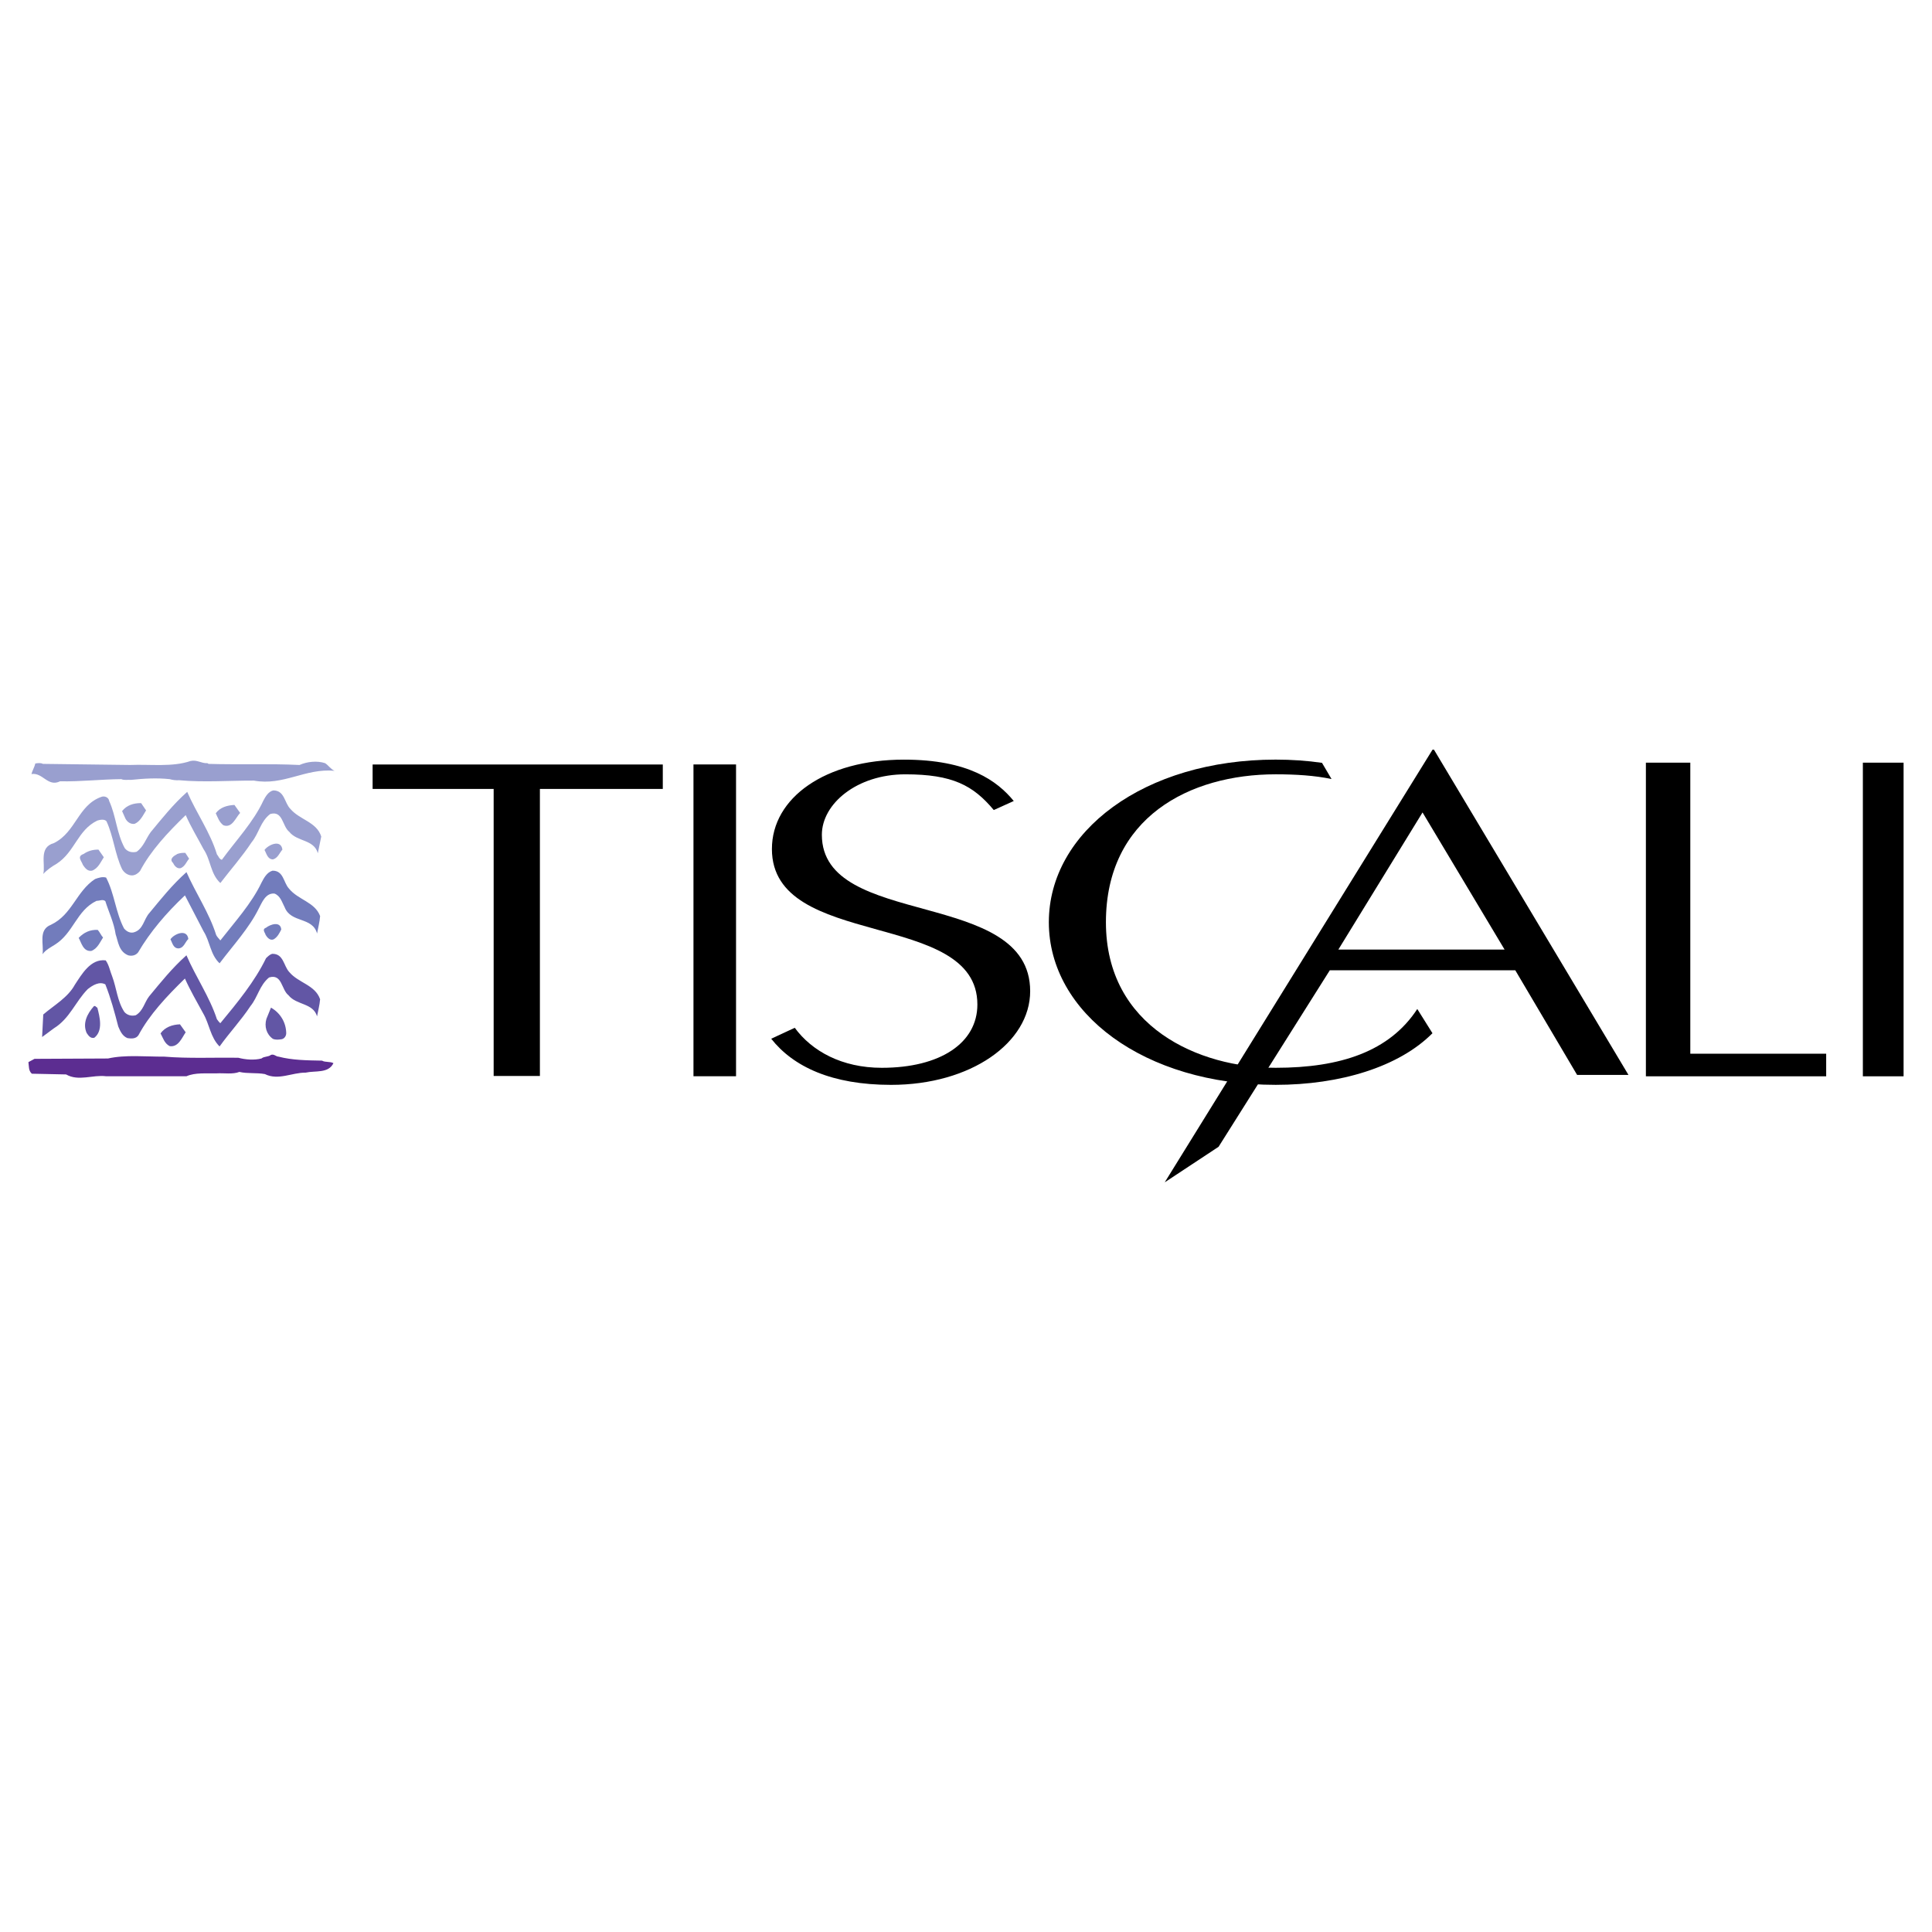
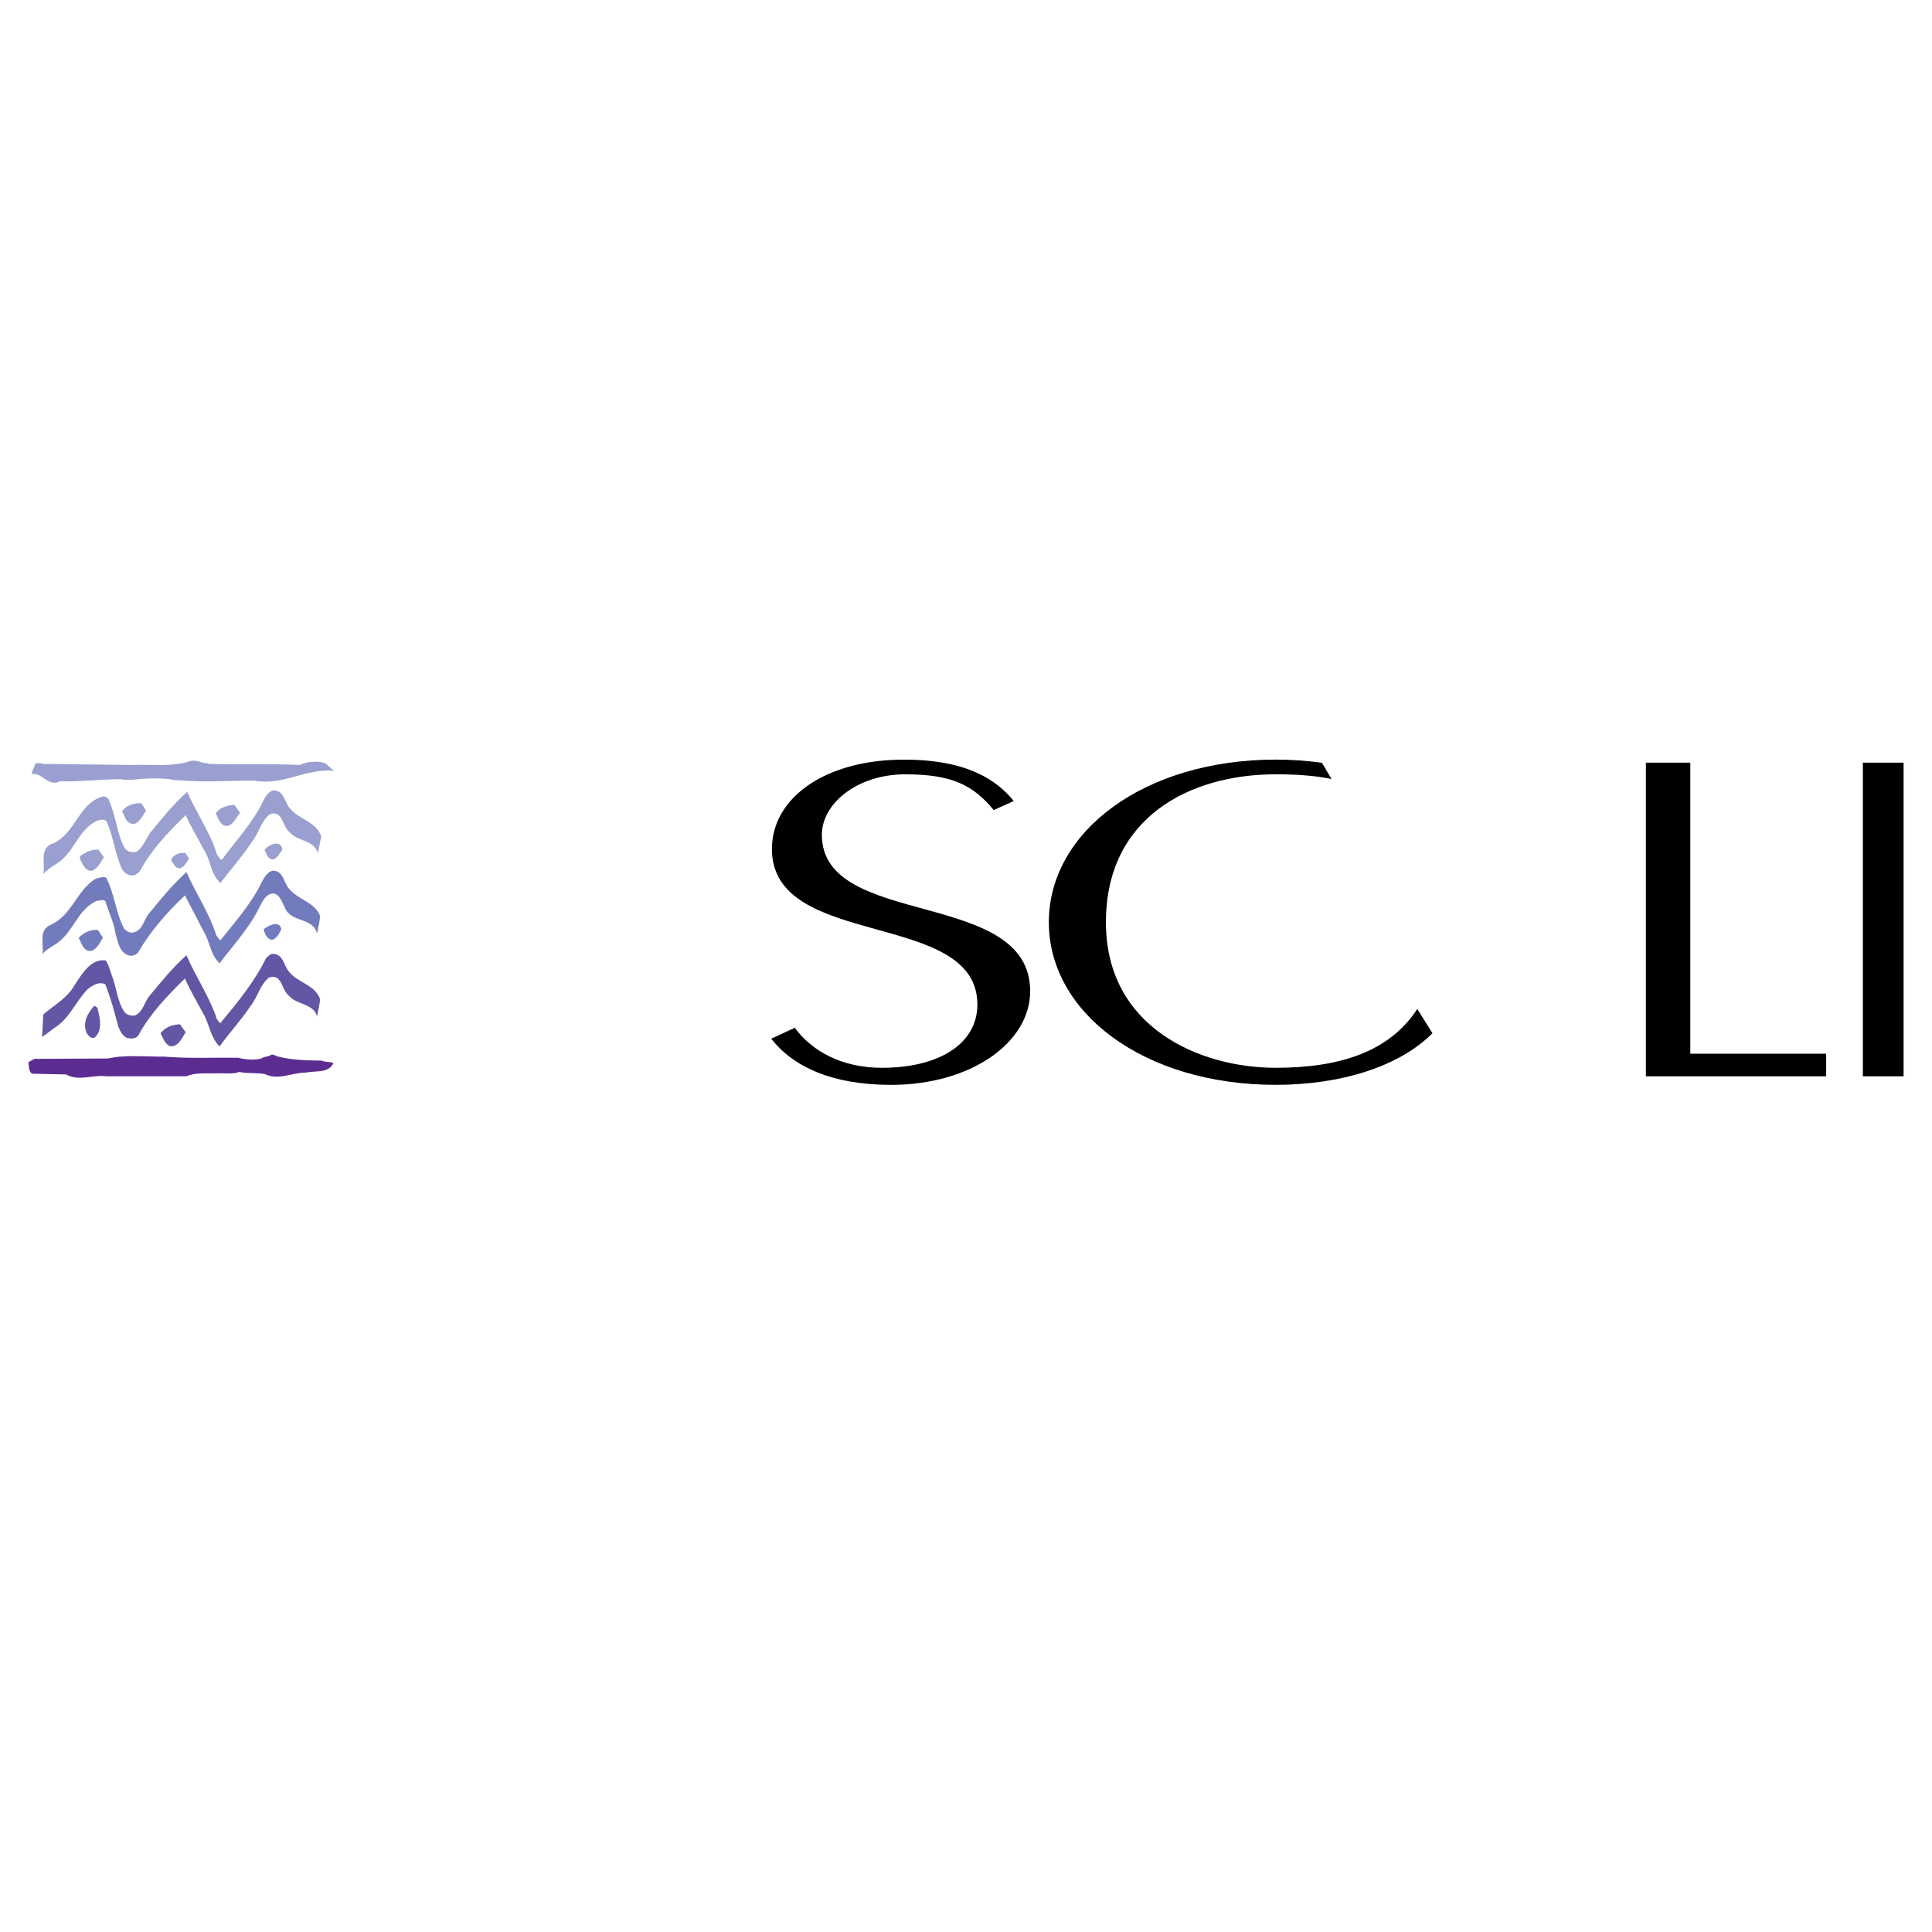
<svg xmlns="http://www.w3.org/2000/svg" version="1.0" id="Layer_1" x="0px" y="0px" width="192.756px" height="192.756px" viewBox="0 0 192.756 192.756" enable-background="new 0 0 192.756 192.756" xml:space="preserve">
  <g>
    <polygon fill-rule="evenodd" clip-rule="evenodd" fill="#FFFFFF" points="0,0 192.756,0 192.756,192.756 0,192.756 0,0  " />
-     <polygon fill-rule="evenodd" clip-rule="evenodd" points="69.188,107.377 73.435,107.377 73.435,76.269 69.188,76.269    69.188,107.377  " />
    <path fill-rule="evenodd" clip-rule="evenodd" d="M76.944,103.635c2.207,2.799,6.05,4.602,11.958,4.602   c7.971,0,13.878-4.223,13.878-9.346c0-10.341-20.783-6.167-20.783-15.606c0-3.083,3.487-6.031,8.328-6.031   c4.698,0,6.762,1.097,8.825,3.564l1.993-0.902c-1.638-1.992-4.484-4.127-10.961-4.127c-7.829,0-13.168,3.795-13.168,8.918   c0,10.104,20.499,5.978,20.499,15.512c0,3.844-3.701,6.316-9.537,6.316c-3.986,0-6.975-1.666-8.683-3.992L76.944,103.635   L76.944,103.635z" />
    <path fill-rule="evenodd" clip-rule="evenodd" d="M132.848,77.724c-1.686-0.353-3.556-0.471-5.571-0.471   c-8.611,0-16.939,4.323-16.939,14.759c0,10.483,9.324,14.522,16.939,14.522c6.488,0,11.37-1.646,14.126-5.867l1.514,2.418   c-3.355,3.373-9.23,5.15-15.64,5.15c-13.097,0-22.634-7.162-22.634-16.224c0-9.061,9.537-16.224,22.634-16.224   c1.606,0,3.152,0.107,4.619,0.322L132.848,77.724L132.848,77.724z" />
-     <path fill-rule="evenodd" clip-rule="evenodd" d="M116.205,117.961l26.719-43.166h0.143l19.405,32.449h-5.124l-6.167-10.438   h-18.507l-11.097,17.609L116.205,117.961L116.205,117.961z M141.927,81.057l-8.399,13.681h16.584L141.927,81.057L141.927,81.057z" />
    <polygon fill-rule="evenodd" clip-rule="evenodd" points="182.198,107.383 182.198,105.129 168.642,105.129 168.642,76.091    164.211,76.091 164.211,107.383 182.198,107.383  " />
    <polygon fill-rule="evenodd" clip-rule="evenodd" points="185.858,107.383 189.921,107.383 189.921,76.091 185.858,76.091    185.858,107.383  " />
-     <polygon fill-rule="evenodd" clip-rule="evenodd" points="49.252,107.35 53.866,107.35 53.866,78.712 66.127,78.712 66.127,76.274    37.176,76.274 37.176,78.712 49.252,78.712 49.252,107.35  " />
    <path fill-rule="evenodd" clip-rule="evenodd" fill="#999FCF" d="M20.692,76.14l0.114,0.073c3.001,0.09,6.098-0.036,9.08,0.109   c0.731-0.335,1.748-0.445,2.545-0.182c0.342,0.208,0.56,0.606,0.949,0.761c-2.943-0.272-5.09,1.522-8.053,0.979   c-2.385-0.009-5.016,0.19-7.447-0.037c-0.342,0.019-0.656-0.018-0.95-0.108c-1.301-0.136-2.555-0.063-3.837,0.072   c-0.332-0.027-0.703,0.063-0.988-0.072c-2.061,0.018-3.979,0.253-6.117,0.217c-1.215,0.598-1.719-0.906-2.85-0.725   c0.076-0.326,0.304-0.68,0.381-1.051c0.228-0.045,0.551-0.082,0.759,0.036l8.7,0.109c2.033-0.082,4.236,0.226,6.041-0.399   C19.675,75.778,20.083,76.177,20.692,76.14L20.692,76.14z" />
    <path fill-rule="evenodd" clip-rule="evenodd" fill="#999FCF" d="M28.974,80.707c0.922,1.087,2.622,1.296,3.077,2.754   c-0.113,0.553-0.228,1.115-0.341,1.667c-0.38-1.395-2.061-1.132-2.85-2.138c-0.712-0.562-0.617-2.138-1.899-1.776   c-0.978,0.734-1.121,1.93-1.861,2.827c-0.921,1.396-2.08,2.709-3.115,4.059c-0.997-0.915-0.95-2.31-1.672-3.371   c-0.598-1.132-1.272-2.238-1.785-3.406c-1.805,1.749-3.486,3.543-4.559,5.582c-0.209,0.244-0.456,0.408-0.76,0.435   c-0.437,0.018-0.817-0.264-1.025-0.616c-0.723-1.513-0.855-3.262-1.558-4.784c-0.209-0.245-0.655-0.154-0.912-0.072   c-1.976,0.943-2.232,3.125-4.065,4.312c-0.475,0.272-0.95,0.598-1.33,1.016c0.238-1.024-0.484-2.655,1.063-3.081   c2.194-1.096,2.403-3.778,4.711-4.603c0.341-0.145,0.76,0.054,0.797,0.398c0.693,1.504,0.75,3.253,1.558,4.711   c0.285,0.372,0.731,0.472,1.178,0.363c0.703-0.498,0.931-1.304,1.405-1.957c1.14-1.377,2.232-2.764,3.647-4.022   c0.912,2.111,2.299,4.031,2.964,6.233c0.161,0.181,0.218,0.471,0.494,0.544c1.425-1.957,3.163-3.778,4.142-5.908   c0.208-0.39,0.493-0.897,0.987-1.015C28.414,78.867,28.366,80.1,28.974,80.707L28.974,80.707z" />
    <path fill-rule="evenodd" clip-rule="evenodd" fill="#999FCF" d="M14.574,80.852c-0.303,0.48-0.569,1.097-1.139,1.341   c-0.408,0.063-0.741-0.19-0.912-0.507l-0.342-0.762c0.456-0.588,1.149-0.806,1.899-0.797L14.574,80.852L14.574,80.852z" />
    <path fill-rule="evenodd" clip-rule="evenodd" fill="#999FCF" d="M23.959,81.105c-0.456,0.48-0.798,1.549-1.672,1.232   c-0.427-0.326-0.56-0.779-0.76-1.196c0.418-0.589,1.14-0.797,1.862-0.833L23.959,81.105L23.959,81.105z" />
    <path fill-rule="evenodd" clip-rule="evenodd" fill="#999FCF" d="M28.176,84.765c-0.294,0.336-0.456,0.852-0.95,0.979   c-0.541-0.018-0.636-0.598-0.836-0.942C26.742,84.303,28.033,83.688,28.176,84.765L28.176,84.765z" />
    <path fill-rule="evenodd" clip-rule="evenodd" fill="#999FCF" d="M10.357,85.527c-0.313,0.479-0.561,1.114-1.178,1.341   c-0.446,0.09-0.703-0.282-0.912-0.58c-0.114-0.38-0.637-0.842,0.076-1.087c0.427-0.299,0.921-0.444,1.481-0.435L10.357,85.527   L10.357,85.527z" />
    <path fill-rule="evenodd" clip-rule="evenodd" fill="#999FCF" d="M18.868,85.672c-0.275,0.317-0.399,0.752-0.835,0.941   c-0.371,0.101-0.646-0.253-0.76-0.507c-0.437-0.408,0.076-0.716,0.418-0.906c0.247-0.091,0.513-0.126,0.797-0.108L18.868,85.672   L18.868,85.672z" />
    <path fill-rule="evenodd" clip-rule="evenodd" fill="#727CBC" d="M28.822,88.643c0.912,1.142,2.593,1.341,3.116,2.754   c-0.048,0.598-0.2,1.16-0.304,1.74c-0.456-1.686-2.603-1.024-3.229-2.61c-0.266-0.489-0.418-1.151-1.026-1.377   c-0.893-0.073-1.244,0.915-1.557,1.486c-0.96,1.957-2.555,3.669-3.914,5.473c-0.931-0.871-0.95-2.175-1.596-3.189l-1.861-3.587   c-1.88,1.767-3.476,3.65-4.673,5.689c-0.237,0.299-0.617,0.389-0.987,0.29c-0.931-0.372-0.998-1.342-1.254-2.102   c-0.171-1.168-0.684-2.202-1.026-3.298c-0.247-0.227-0.579-0.027-0.874-0.037c-2.014,0.96-2.29,3.216-4.179,4.385   c-0.418,0.272-0.902,0.499-1.215,0.942c0.161-0.942-0.465-2.428,0.835-2.936c2.127-1.005,2.526-3.334,4.407-4.566   c0.333-0.118,0.712-0.254,1.102-0.145c0.835,1.595,0.95,3.479,1.786,5.074c0.247,0.299,0.589,0.48,0.95,0.399   c0.988-0.254,1.007-1.323,1.596-1.957c1.149-1.387,2.251-2.781,3.686-4.059c0.93,2.111,2.271,4.068,2.963,6.27   c0.095,0.2,0.275,0.362,0.418,0.543c1.453-1.857,3.115-3.687,4.103-5.762c0.238-0.453,0.532-1.033,1.102-1.196   C28.299,86.858,28.28,88.055,28.822,88.643L28.822,88.643z" />
    <path fill-rule="evenodd" clip-rule="evenodd" fill="#727CBC" d="M28.062,92.739c-0.181,0.353-0.361,0.743-0.76,0.979   c-0.351,0.154-0.646-0.182-0.797-0.435c-0.047-0.226-0.408-0.562,0.038-0.725C26.932,92.241,27.986,91.859,28.062,92.739   L28.062,92.739z" />
    <path fill-rule="evenodd" clip-rule="evenodd" fill="#727CBC" d="M10.281,93.536c-0.313,0.48-0.56,1.115-1.177,1.341   c-0.808,0.072-0.978-0.815-1.254-1.305c0.514-0.543,1.14-0.833,1.9-0.797C9.968,93.01,10.063,93.3,10.281,93.536L10.281,93.536z" />
-     <path fill-rule="evenodd" clip-rule="evenodd" fill="#727CBC" d="M18.792,93.68c-0.333,0.317-0.437,0.907-0.988,0.943   c-0.532-0.009-0.608-0.571-0.798-0.906C17.32,93.21,18.649,92.603,18.792,93.68L18.792,93.68z" />
    <path fill-rule="evenodd" clip-rule="evenodd" fill="#6256A5" d="M28.859,96.979c0.913,1.097,2.584,1.277,3.078,2.718   c-0.048,0.588-0.2,1.131-0.304,1.703c-0.398-1.35-2.061-1.105-2.85-2.102c-0.722-0.562-0.627-2.176-1.938-1.775   c-0.959,0.787-1.121,1.955-1.862,2.863c-0.912,1.385-2.108,2.662-3.077,4.021c-0.921-0.914-1.006-2.229-1.634-3.299   c-0.626-1.15-1.291-2.291-1.823-3.479c-1.824,1.777-3.533,3.598-4.635,5.654c-0.247,0.371-0.712,0.354-1.102,0.289   c-0.513-0.209-0.731-0.725-0.913-1.158c-0.37-1.424-0.75-2.846-1.292-4.205c-0.598-0.318-1.263,0.09-1.748,0.471   c-1.245,1.26-1.786,2.926-3.381,3.914l-1.177,0.871l0.114-2.248c1.102-0.941,2.459-1.693,3.153-2.971   c0.675-1.016,1.568-2.619,3.078-2.429c0.342,0.48,0.428,1.07,0.646,1.595c0.437,1.168,0.513,2.482,1.216,3.551   c0.285,0.326,0.712,0.436,1.14,0.326c0.741-0.443,0.854-1.268,1.329-1.883c1.159-1.396,2.28-2.81,3.724-4.096   c0.93,2.157,2.308,4.139,3.04,6.377c0.114,0.137,0.19,0.281,0.342,0.398c1.7-2.055,3.438-4.168,4.559-6.486   c0.19-0.181,0.37-0.363,0.607-0.435C28.299,95.13,28.29,96.372,28.859,96.979L28.859,96.979z" />
    <path fill-rule="evenodd" clip-rule="evenodd" fill="#6256A5" d="M9.711,100.531c0.238,0.914,0.599,2.309-0.303,3.008   c-0.39,0.09-0.58-0.219-0.76-0.473c-0.437-0.979,0.066-1.947,0.722-2.68C9.531,100.312,9.588,100.504,9.711,100.531L9.711,100.531z   " />
-     <path fill-rule="evenodd" clip-rule="evenodd" fill="#6256A5" d="M28.556,103.066c0.009,0.271-0.171,0.562-0.456,0.617   c-0.313,0.045-0.58,0.082-0.874-0.037c-0.655-0.461-0.864-1.25-0.646-1.992l0.456-1.123   C27.986,101.074,28.537,102.025,28.556,103.066L28.556,103.066z" />
    <path fill-rule="evenodd" clip-rule="evenodd" fill="#6256A5" d="M18.526,102.994c-0.361,0.508-0.722,1.514-1.596,1.379   c-0.532-0.273-0.665-0.826-0.912-1.27c0.437-0.625,1.178-0.879,1.938-0.906L18.526,102.994L18.526,102.994z" />
    <path fill-rule="evenodd" clip-rule="evenodd" fill="#5C2D91" d="M27.796,105.422c1.349,0.355,2.84,0.371,4.331,0.398   c0.333,0.191,0.807,0.064,1.14,0.254c-0.504,1.043-1.805,0.727-2.773,0.943c-1.377-0.01-2.736,0.807-4.065,0.145   c-0.816-0.154-1.748-0.027-2.546-0.217c-0.664,0.262-1.519,0.1-2.279,0.145c-1.036,0.027-2.128-0.1-3.001,0.289h-8.017   c-1.33-0.172-2.754,0.535-3.989-0.182l-3.419-0.072c-0.342-0.297-0.285-0.752-0.342-1.158l0.608-0.326l7.332-0.035   c1.729-0.391,3.771-0.174,5.624-0.184c2.384,0.199,5.005,0.074,7.37,0.109c0.703,0.191,1.596,0.262,2.318,0.074   c0.266-0.229,0.684-0.137,0.95-0.363C27.359,105.143,27.521,105.414,27.796,105.422L27.796,105.422z" />
  </g>
</svg>